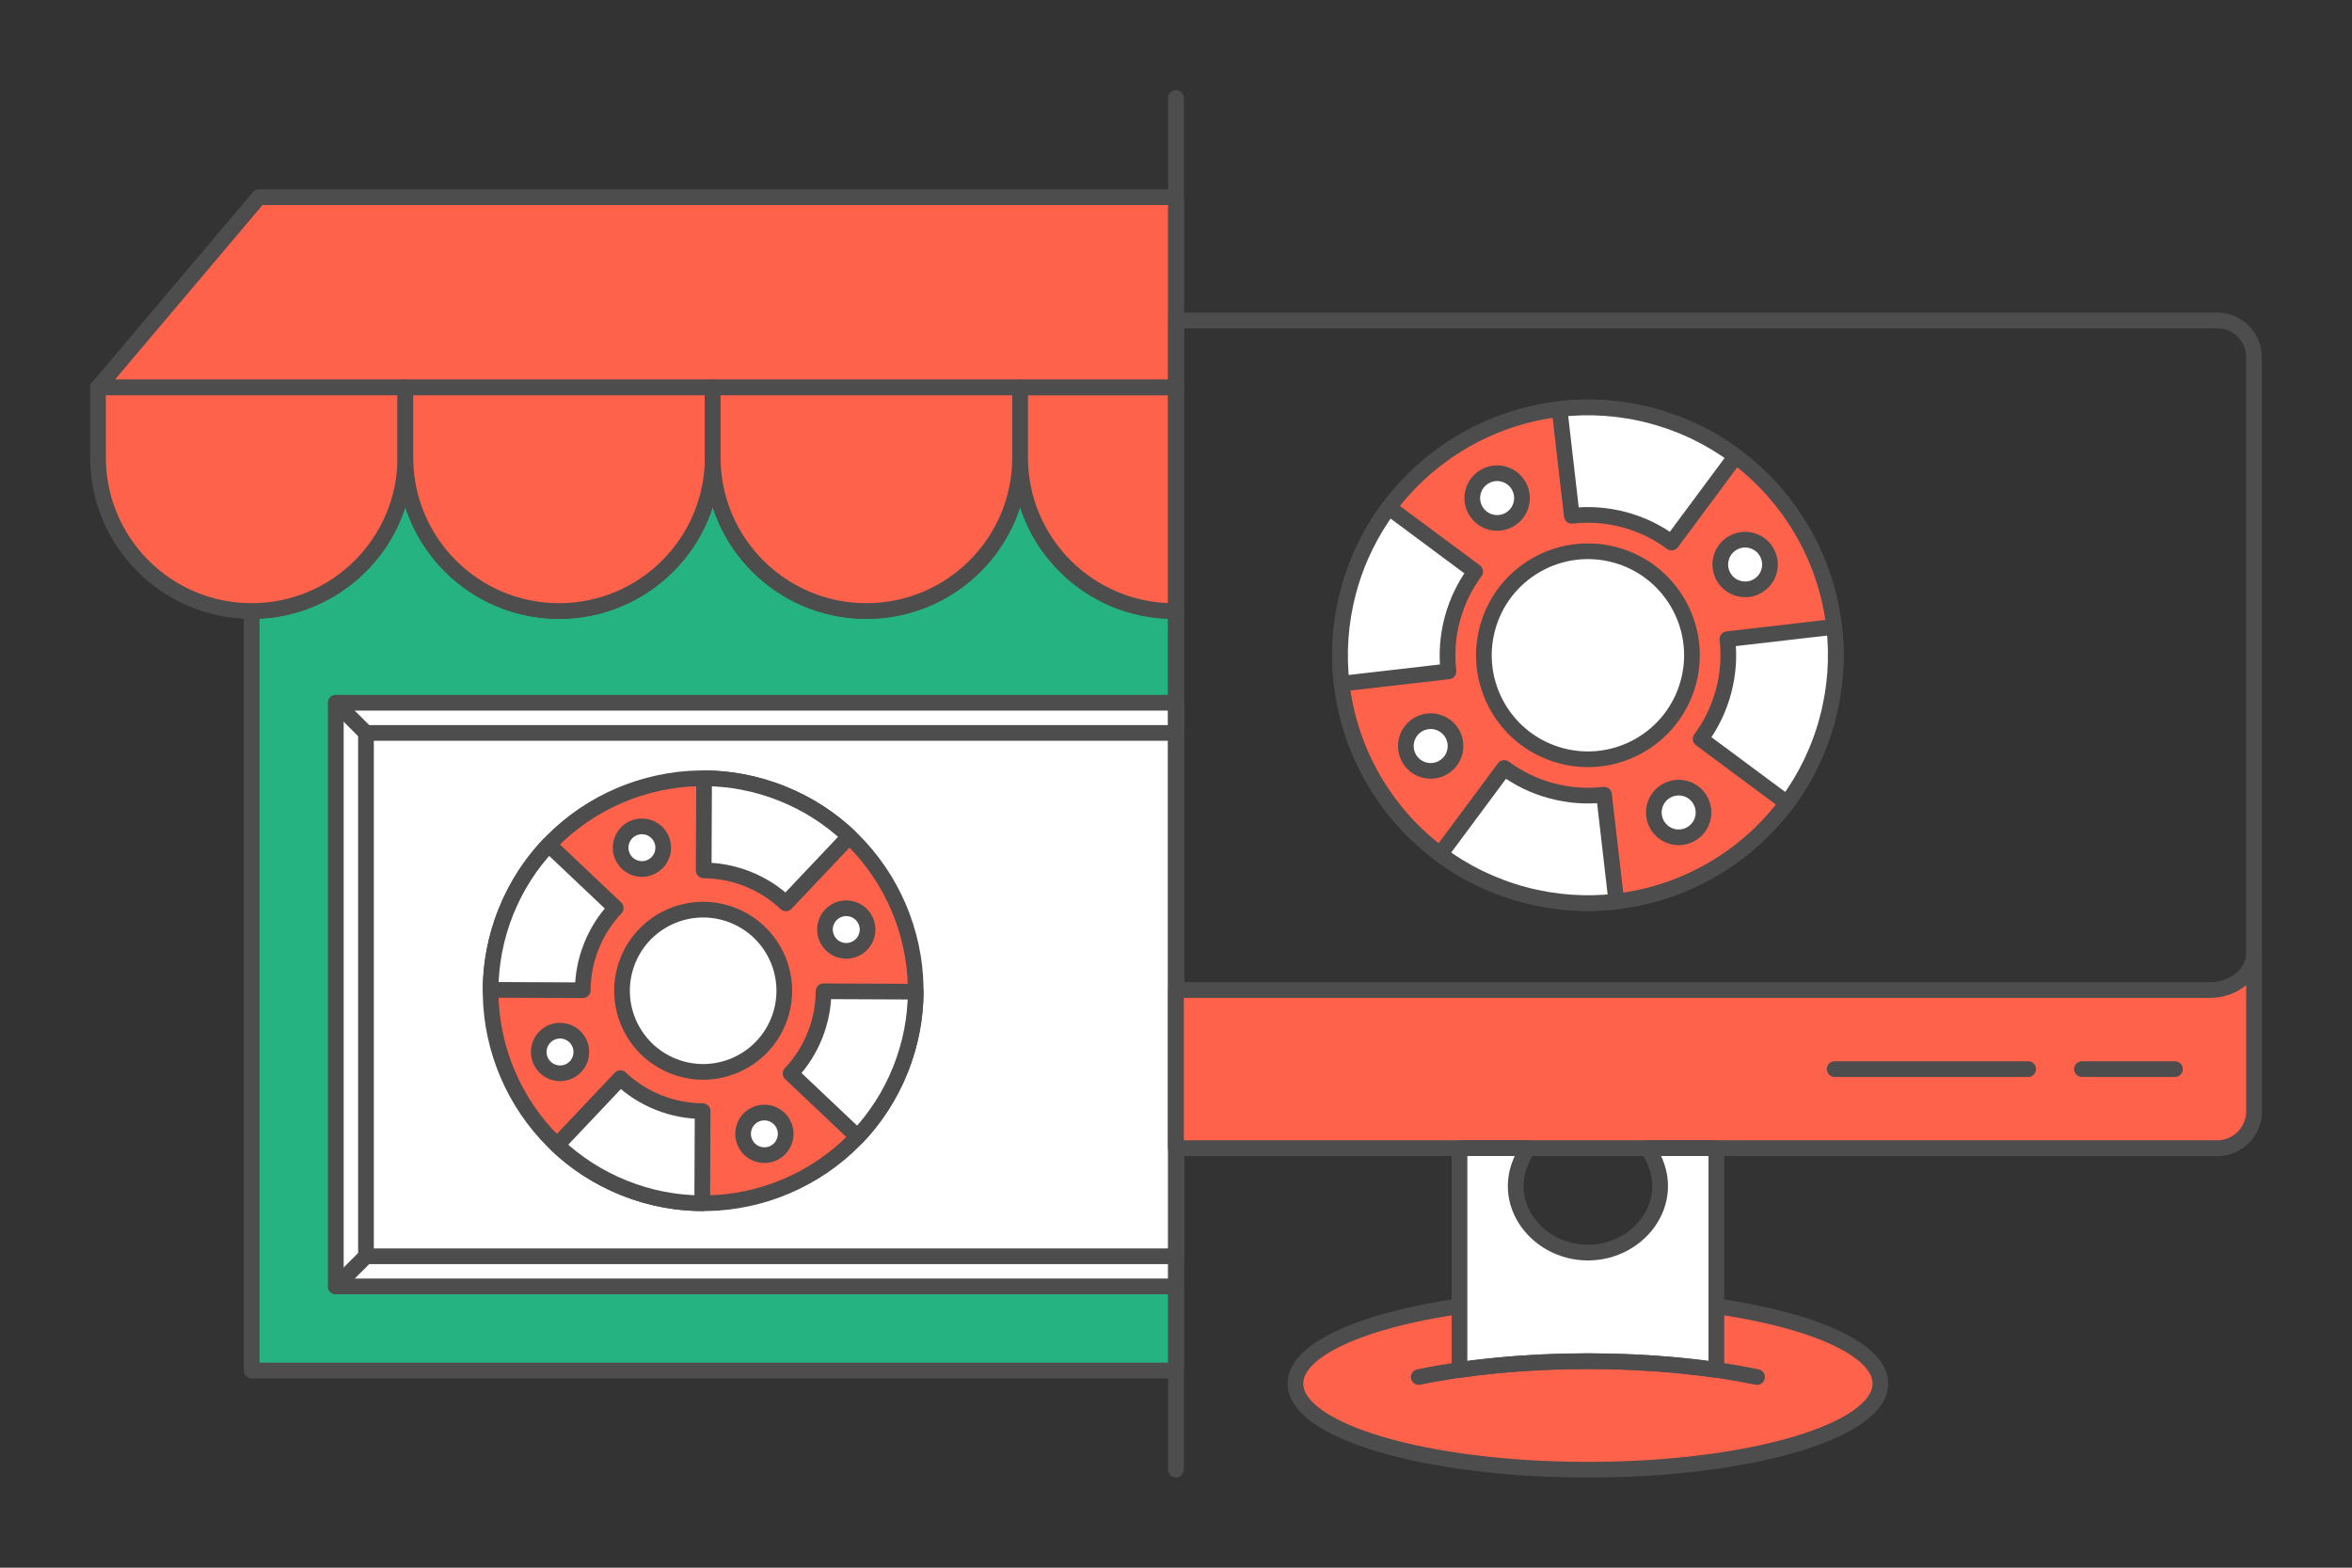
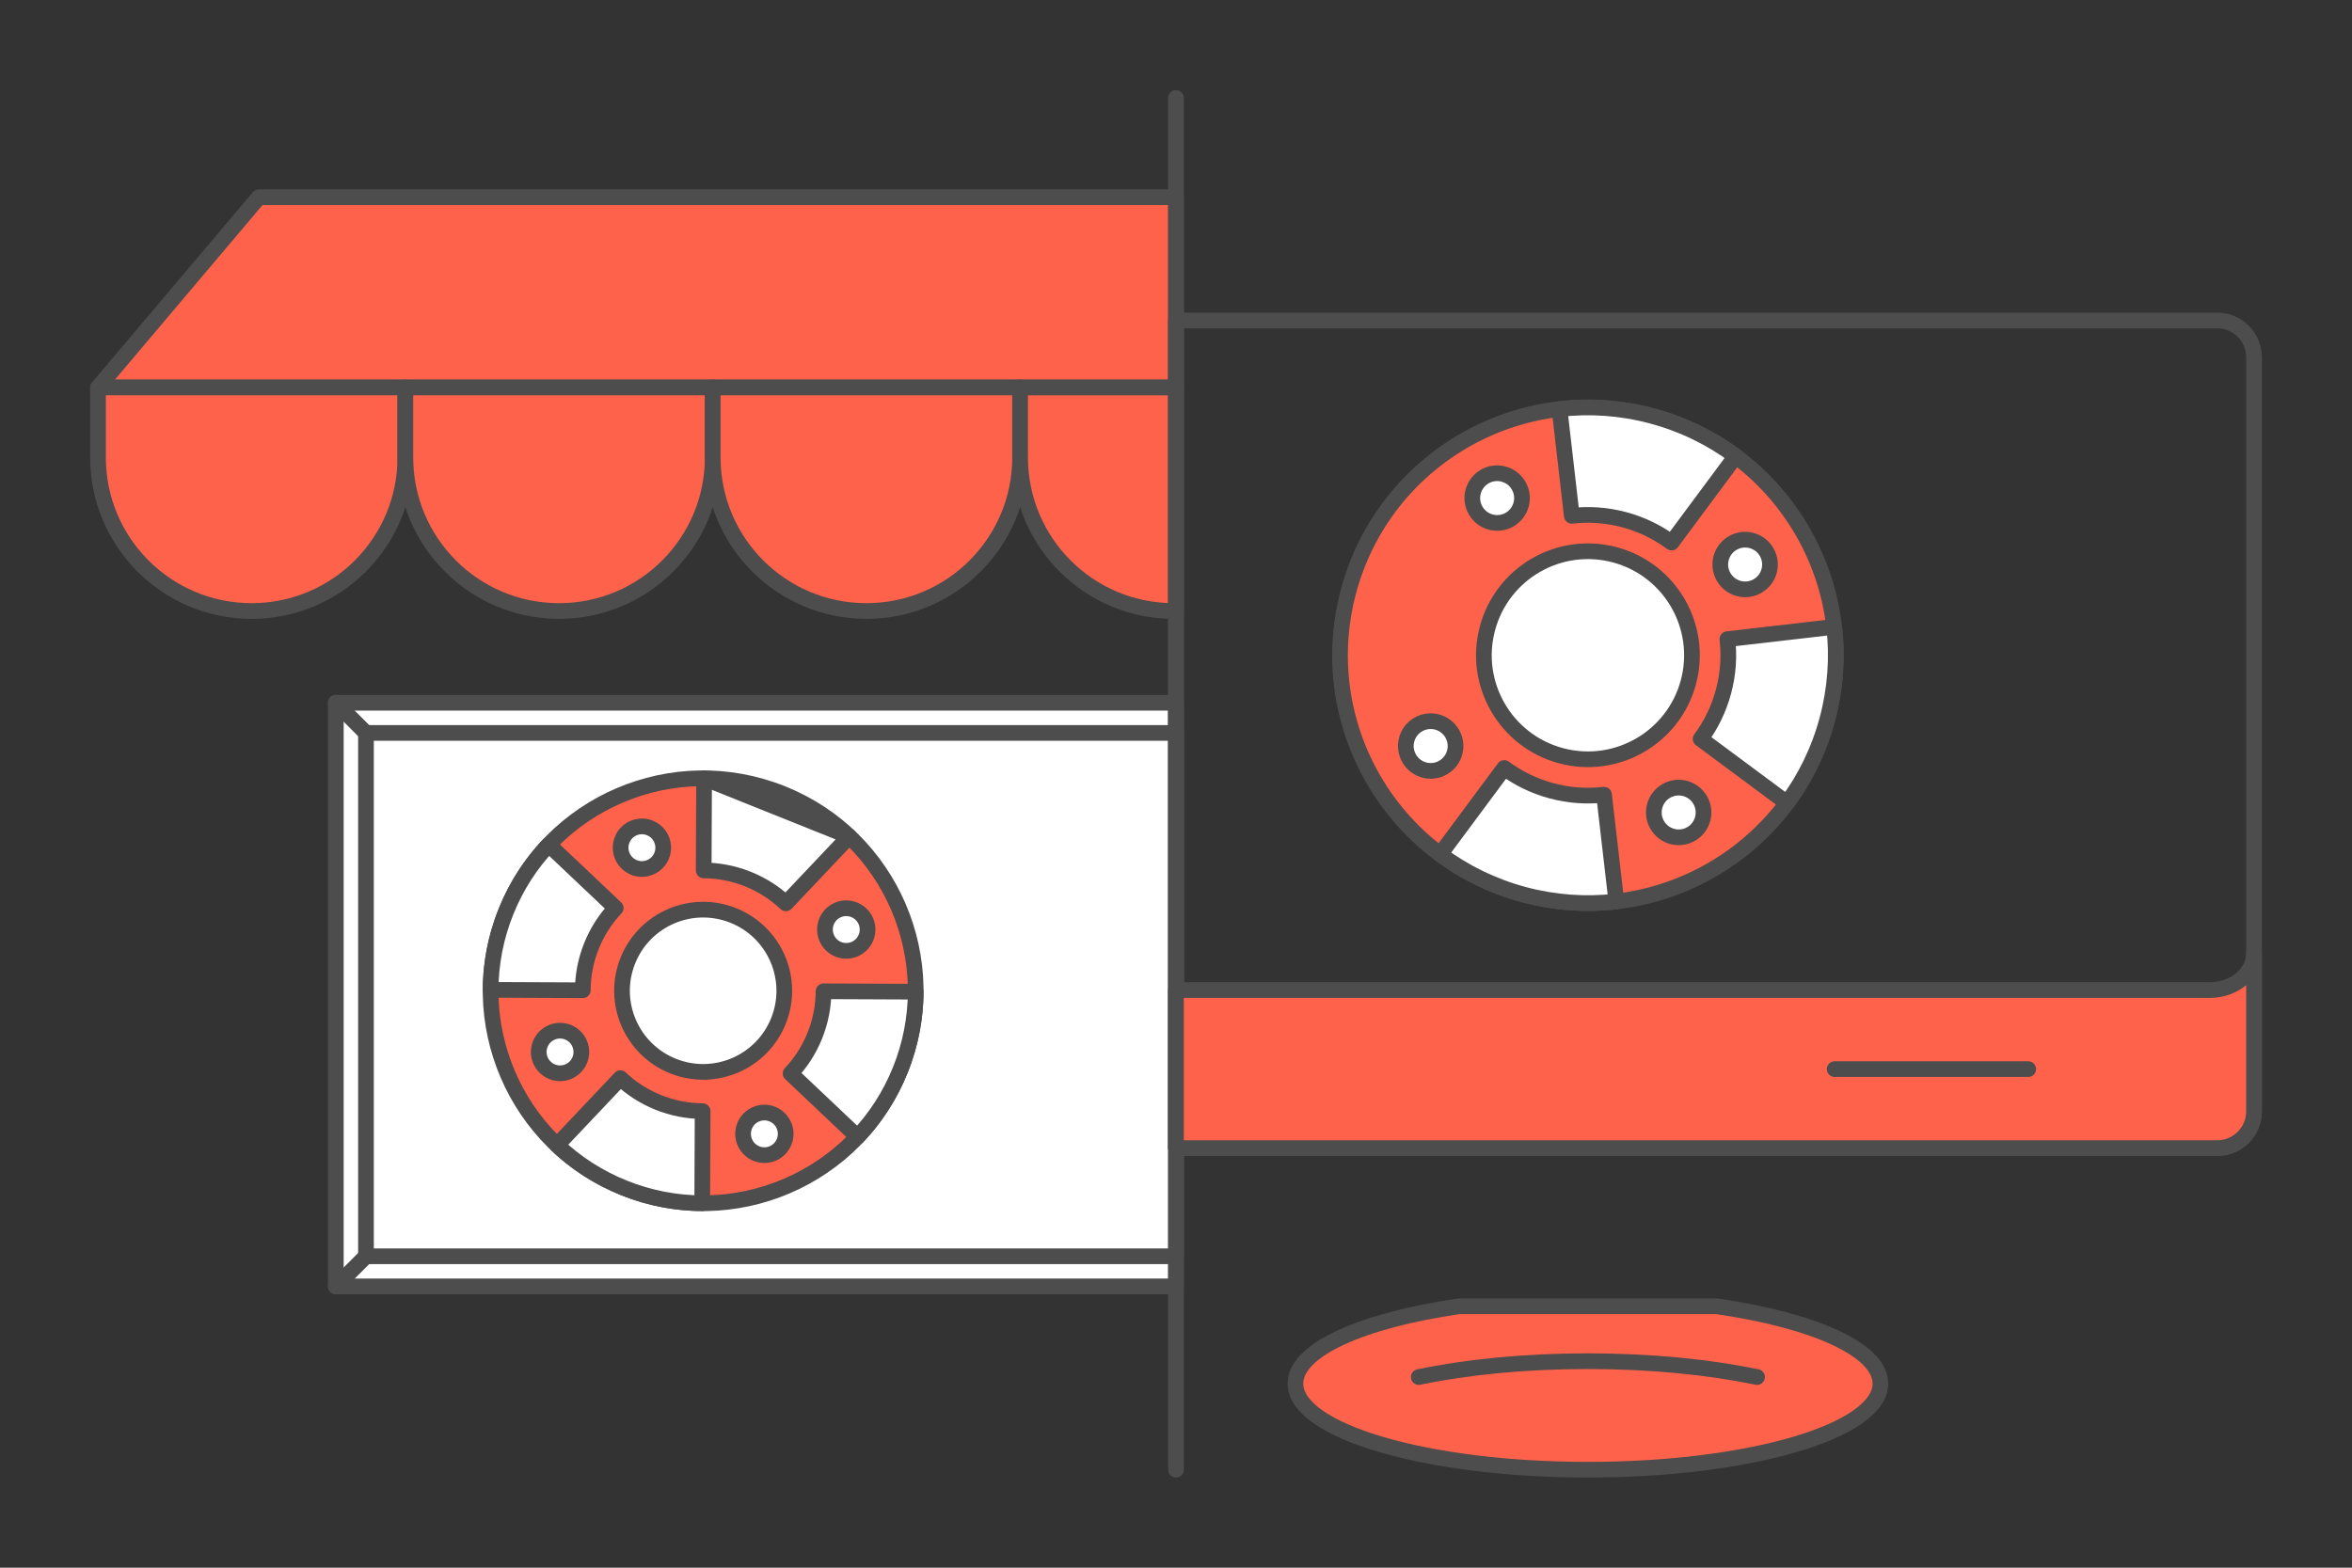
<svg xmlns="http://www.w3.org/2000/svg" xml:space="preserve" width="300px" height="200px" version="1.1" style="shape-rendering:geometricPrecision; text-rendering:geometricPrecision; image-rendering:optimizeQuality; fill-rule:evenodd; clip-rule:evenodd" viewBox="0 0 7057.8 4705.2">
  <rect x="0" y="0" width="7057.8" height="4705.2" fill="#333333" stroke="none" />
  <defs>
    <style type="text/css">
   
    .str1 {stroke:#4D4D4D;stroke-width:47;stroke-miterlimit:2.613}
    .str0 {stroke:#4D4D4D;stroke-width:47.1;stroke-linecap:round;stroke-linejoin:round;stroke-miterlimit:2.613}
    .fil0 {fill:none}
    .fil1 {fill:#24B381}
    .fil2 {fill:#FF624A}
    .fil3 {fill:white}
   
  </style>
  </defs>
  <g id="Layer_x0020_1">
    <g id="_1981283525216">
-       <polygon class="fil0" points="0,0 7057.8,0 7057.8,4705.2 0,4705.2 " />
-       <path class="fil1 str0" d="M3061.1 4113.4l467.8 0 0 -2279.6c-2.2,0 -4.4,0.1 -6.6,0.1 -254.5,0 -460.9,-206.2 -461.2,-460.6 -0.3,254.4 -206.7,460.6 -461.2,460.6 -254.7,0 -461.2,-206.5 -461.2,-461.2 0,254.7 -206.4,461.2 -461.1,461.2 -254.7,0 -461.2,-206.5 -461.2,-461.2 0,254.7 -206.5,461.2 -461.2,461.2l0 2279.5 2305.9 0z" />
      <polygon class="fil2 str0" points="294.1,1163 776.9,591.8 3061.1,591.8 3528.9,591.8 3528.9,1163 3061.1,1163 " />
      <path class="fil2 str0" d="M1216.4 1372.7c0,254.7 -206.5,461.2 -461.2,461.2 -254.7,0 -461.1,-206.5 -461.1,-461.2l0 -209.7 922.3 0 0 209.7z" />
      <path class="fil2 str0" d="M2138.7 1372.7c0,254.7 -206.4,461.2 -461.1,461.2 -254.7,0 -461.2,-206.5 -461.2,-461.2l0 -209.7 922.3 0 0 209.7z" />
      <path class="fil2 str0" d="M3061.1 1372.7c0,254.7 -206.5,461.2 -461.2,461.2 -254.7,0 -461.2,-206.5 -461.2,-461.2l0 -209.7 922.4 0 0 209.7z" />
      <path class="fil2 str0" d="M3061.1 1372.7c0,254.7 206.5,461.2 461.2,461.2 2.2,0 4.4,-0.1 6.6,-0.1l0 -670.8 -467.8 0 0 209.7z" />
      <polygon class="fil3 str0" points="3061.1,2109.3 3528.9,2109.3 3528.9,3861 3061.1,3861 1007.7,3861 1007.7,2109.3 " />
      <polygon class="fil3 str0" points="3528.9,2199.8 3061.1,2199.8 1098.2,2199.8 1098.2,3770.5 3061.1,3770.5 3061.1,3770.5 3528.9,3770.5 " />
      <g>
        <path class="fil2 str0" d="M2347.2 2381.8c326.9,131 485.7,502.1 354.7,829 -131,326.9 -502.2,485.7 -829.1,354.7 -326.9,-130.9 -485.7,-502.1 -354.7,-829 131,-326.9 502.2,-485.7 829.1,-354.7z" />
        <path class="fil3 str0" d="M1901.1 2485.4c32.5,-13.8 70,1.2 83.9,33.7 13.9,32.4 -1.1,70 -33.6,83.9 -32.5,13.9 -70,-1.2 -83.9,-33.6 -13.9,-32.5 1.2,-70.1 33.6,-84z" />
        <path class="fil3 str0" d="M2268.6 3344.3c32.4,-13.9 70,1.2 83.9,33.7 13.9,32.4 -1.2,70 -33.6,83.9 -32.5,13.8 -70.1,-1.2 -83.9,-33.7 -13.9,-32.4 1.1,-70 33.6,-83.9z" />
        <path class="fil3 str0" d="M1621.8 3182.5c-13.9,-32.4 1.2,-70 33.6,-83.9 32.5,-13.9 70,1.2 83.9,33.6 13.9,32.5 -1.1,70.1 -33.6,84 -32.4,13.8 -70,-1.2 -83.9,-33.7z" />
        <path class="fil3 str0" d="M2480.7 2815.1c-13.9,-32.5 1.1,-70.1 33.6,-84 32.4,-13.8 70,1.2 83.9,33.7 13.9,32.4 -1.2,70 -33.6,83.9 -32.5,13.9 -70.1,-1.2 -83.9,-33.6z" />
        <path class="fil3 str0" d="M2200.5 2747.7c124.8,50 185.5,191.7 135.5,316.5 -50.1,124.8 -191.8,185.4 -316.5,135.4 -124.8,-50 -185.5,-191.7 -135.5,-316.5 50,-124.8 191.7,-185.4 316.5,-135.4z" />
-         <path class="fil3 str0" d="M2548.4 2510.4l-190.1 200.9c-32.1,-30.4 -70.4,-55.4 -114,-72.9 -43.5,-17.4 -88.5,-25.8 -132.7,-26l1.2 -276.5c78.1,0.3 157.4,15 234.4,45.9 76.9,30.8 144.5,74.9 201.2,128.6z" />
+         <path class="fil3 str0" d="M2548.4 2510.4l-190.1 200.9c-32.1,-30.4 -70.4,-55.4 -114,-72.9 -43.5,-17.4 -88.5,-25.8 -132.7,-26l1.2 -276.5z" />
        <path class="fil3 str0" d="M1646.8 2535.3l200.8 190.1c-30.4,32.1 -55.4,70.4 -72.8,113.9 -17.5,43.6 -25.8,88.5 -26,132.8l-276.6 -1.2c0.3,-78.1 15.1,-157.5 45.9,-234.4 30.8,-76.9 74.9,-144.5 128.7,-201.2z" />
        <path class="fil3 str0" d="M2107.2 3611.4l1.2 -276.5c-44.2,-0.2 -89.2,-8.6 -132.7,-26 -43.6,-17.5 -81.9,-42.5 -114,-72.9l-190.1 200.9c56.7,53.7 124.3,97.8 201.2,128.6 76.9,30.9 156.3,45.6 234.4,45.9z" />
        <path class="fil3 str0" d="M2747.8 2976.4l-276.6 -1.2c-0.2,44.3 -8.5,89.2 -26,132.8 -17.4,43.5 -42.4,81.8 -72.8,113.9l200.8 190.1c53.7,-56.7 97.9,-124.3 128.7,-201.2 30.8,-76.9 45.6,-156.3 45.9,-234.4z" />
      </g>
      <line class="fil0 str0" x1="1098.2" y1="2199.8" x2="1007.7" y2="2109.3" />
      <line class="fil0 str0" x1="1098.2" y1="3770.5" x2="1007.7" y2="3861" />
      <line class="fil0 str0" x1="3528.9" y1="4411.1" x2="3528.9" y2="294.1" />
      <g>
        <g>
          <path class="fil2 str1" d="M4379.6 3920.5l770.8 0c291.5,42 492.2,130.2 492.2,232.2 0,142.8 -392.9,258.4 -877.6,258.4 -484.7,0 -877.7,-115.6 -877.7,-258.4 0,-102 200.8,-190.2 492.3,-232.2z" />
          <path class="fil0 str0" d="M6653.5 3446l-3124.6 0 0 -2484.1 3124.6 0c60.7,0 110.3,49.6 110.3,110.3l0 2263.5c0,60.7 -49.7,110.3 -110.3,110.3z" />
          <path class="fil2 str0" d="M6653.5 3446l-3124.6 0 0 -474.5 3102.2 0c73,0 132.7,-49.6 132.7,-110.3l0 474.5c0,60.7 -49.7,110.3 -110.3,110.3z" />
-           <path class="fil3 str0" d="M5150.3 4111.6l0.1 0 0 -665.6 -206.6 0c102.5,147.2 -18.2,313.5 -178.8,313.5 -160.6,0 -281.4,-166.3 -178.8,-313.5l-206.6 0 0 665.6 0 0c116.3,-16.7 247.1,-26.2 385.4,-26.2 138.2,0 269,9.5 385.3,26.2z" />
          <path class="fil0 str0" d="M5272.5 4133c-143.3,-29.9 -318.4,-47.6 -507.5,-47.6 -189.1,0 -364.3,17.6 -507.6,47.6" />
-           <line class="fil0 str0" x1="6247.3" y1="3208.8" x2="6526.6" y2="3208.8" />
          <line class="fil0 str0" x1="5505.4" y1="3208.8" x2="6086.2" y2="3208.8" />
        </g>
        <g>
          <path class="fil2 str0" d="M4957.5 1248.3c396.7,106.3 632.1,514.2 525.8,910.9 -106.3,396.7 -514.1,632.2 -910.8,525.9 -396.8,-106.3 -632.2,-514.1 -525.9,-910.9 106.3,-396.7 514.1,-632.2 910.9,-525.9z" />
          <path class="fil3 str0" d="M4455.3 1430.3c35.7,-20.6 81.2,-8.3 101.8,27.3 20.6,35.7 8.4,81.3 -27.2,101.9 -35.7,20.6 -81.3,8.3 -101.9,-27.3 -20.6,-35.7 -8.4,-81.3 27.3,-101.9z" />
          <path class="fil3 str0" d="M5000.1 2373.9c35.6,-20.6 81.2,-8.3 101.8,27.3 20.6,35.7 8.4,81.3 -27.3,101.9 -35.6,20.6 -81.2,8.3 -101.8,-27.3 -20.6,-35.7 -8.4,-81.3 27.3,-101.9z" />
          <path class="fil3 str0" d="M4228.6 2276.4c-20.6,-35.7 -8.4,-81.3 27.3,-101.9 35.6,-20.6 81.2,-8.3 101.8,27.3 20.6,35.7 8.4,81.3 -27.3,101.9 -35.6,20.6 -81.2,8.3 -101.8,-27.3z" />
          <path class="fil3 str0" d="M5172.2 1731.6c-20.6,-35.7 -8.4,-81.3 27.3,-101.9 35.6,-20.5 81.2,-8.3 101.8,27.3 20.6,35.7 8.4,81.3 -27.3,101.9 -35.6,20.6 -81.2,8.3 -101.8,-27.3z" />
          <path class="fil3 str0" d="M4845.8 1665.2c166.5,44.6 265.3,215.8 220.7,382.3 -44.6,166.5 -215.8,265.3 -382.3,220.7 -166.5,-44.6 -265.4,-215.8 -220.7,-382.3 44.6,-166.5 215.7,-265.3 382.3,-220.7z" />
          <path class="fil3 str0" d="M5208.3 1369.4l-192.2 259c-41.5,-30.7 -89.3,-54.4 -142.1,-68.5 -52.9,-14.2 -106.1,-17.6 -157.4,-11.7l-36.9 -320.5c90.4,-10.4 184.4,-4.4 277.7,20.6 93.4,25.1 177.8,66.8 250.9,121.1z" />
-           <path class="fil3 str0" d="M4167.7 1523.3l259 192.3c-30.8,41.4 -54.4,89.2 -68.6,142.1 -14.1,52.9 -17.6,106.1 -11.6,157.3l-320.5 37c-10.5,-90.5 -4.4,-184.4 20.6,-277.8 25,-93.3 66.7,-177.7 121.1,-250.9z" />
          <path class="fil3 str0" d="M4850.3 2705.7l-37 -320.5c-51.3,5.9 -104.5,2.5 -157.4,-11.7 -52.8,-14.1 -100.6,-37.8 -142,-68.5l-192.3 259c73.1,54.3 157.5,96 250.9,121.1 93.3,25 187.3,31 277.8,20.6z" />
          <path class="fil3 str0" d="M5503.9 1881.4l-320.4 37c5.9,51.2 2.5,104.5 -11.7,157.3 -14.2,52.9 -37.8,100.7 -68.6,142.1l259.1 192.3c54.3,-73.2 96,-157.6 121,-250.9 25,-93.4 31.1,-187.3 20.6,-277.8z" />
        </g>
      </g>
    </g>
  </g>
</svg>